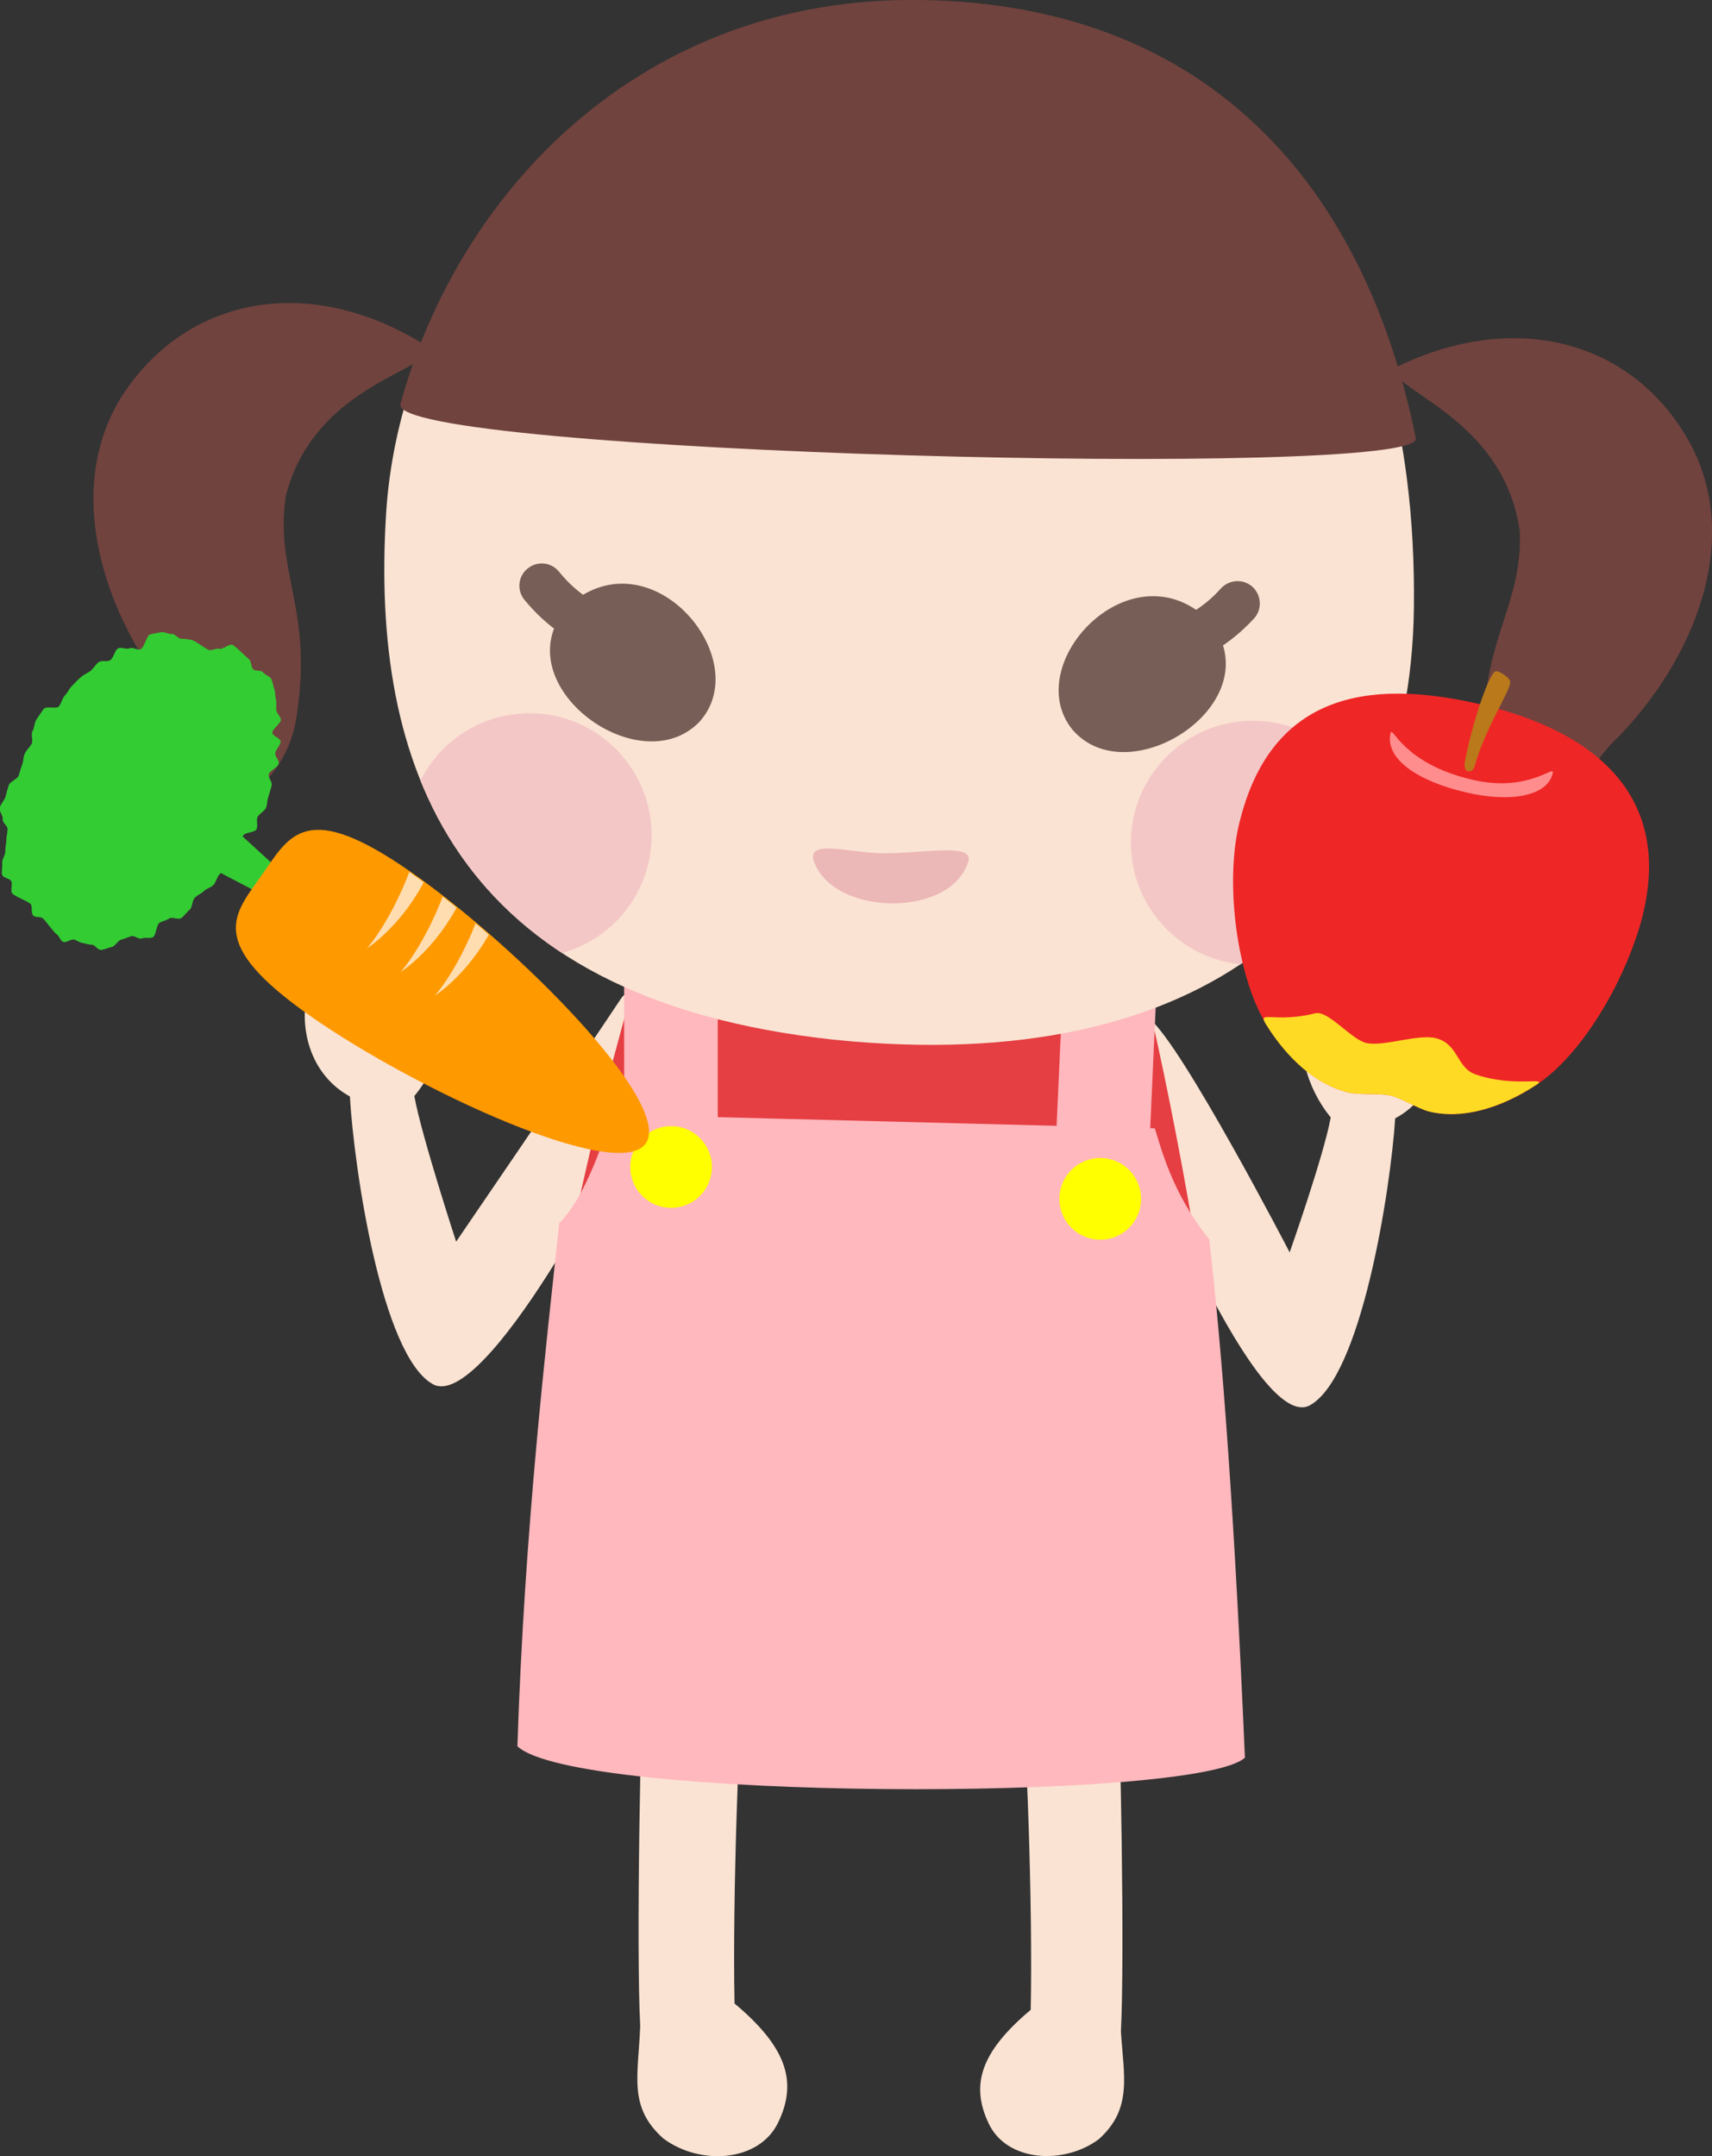
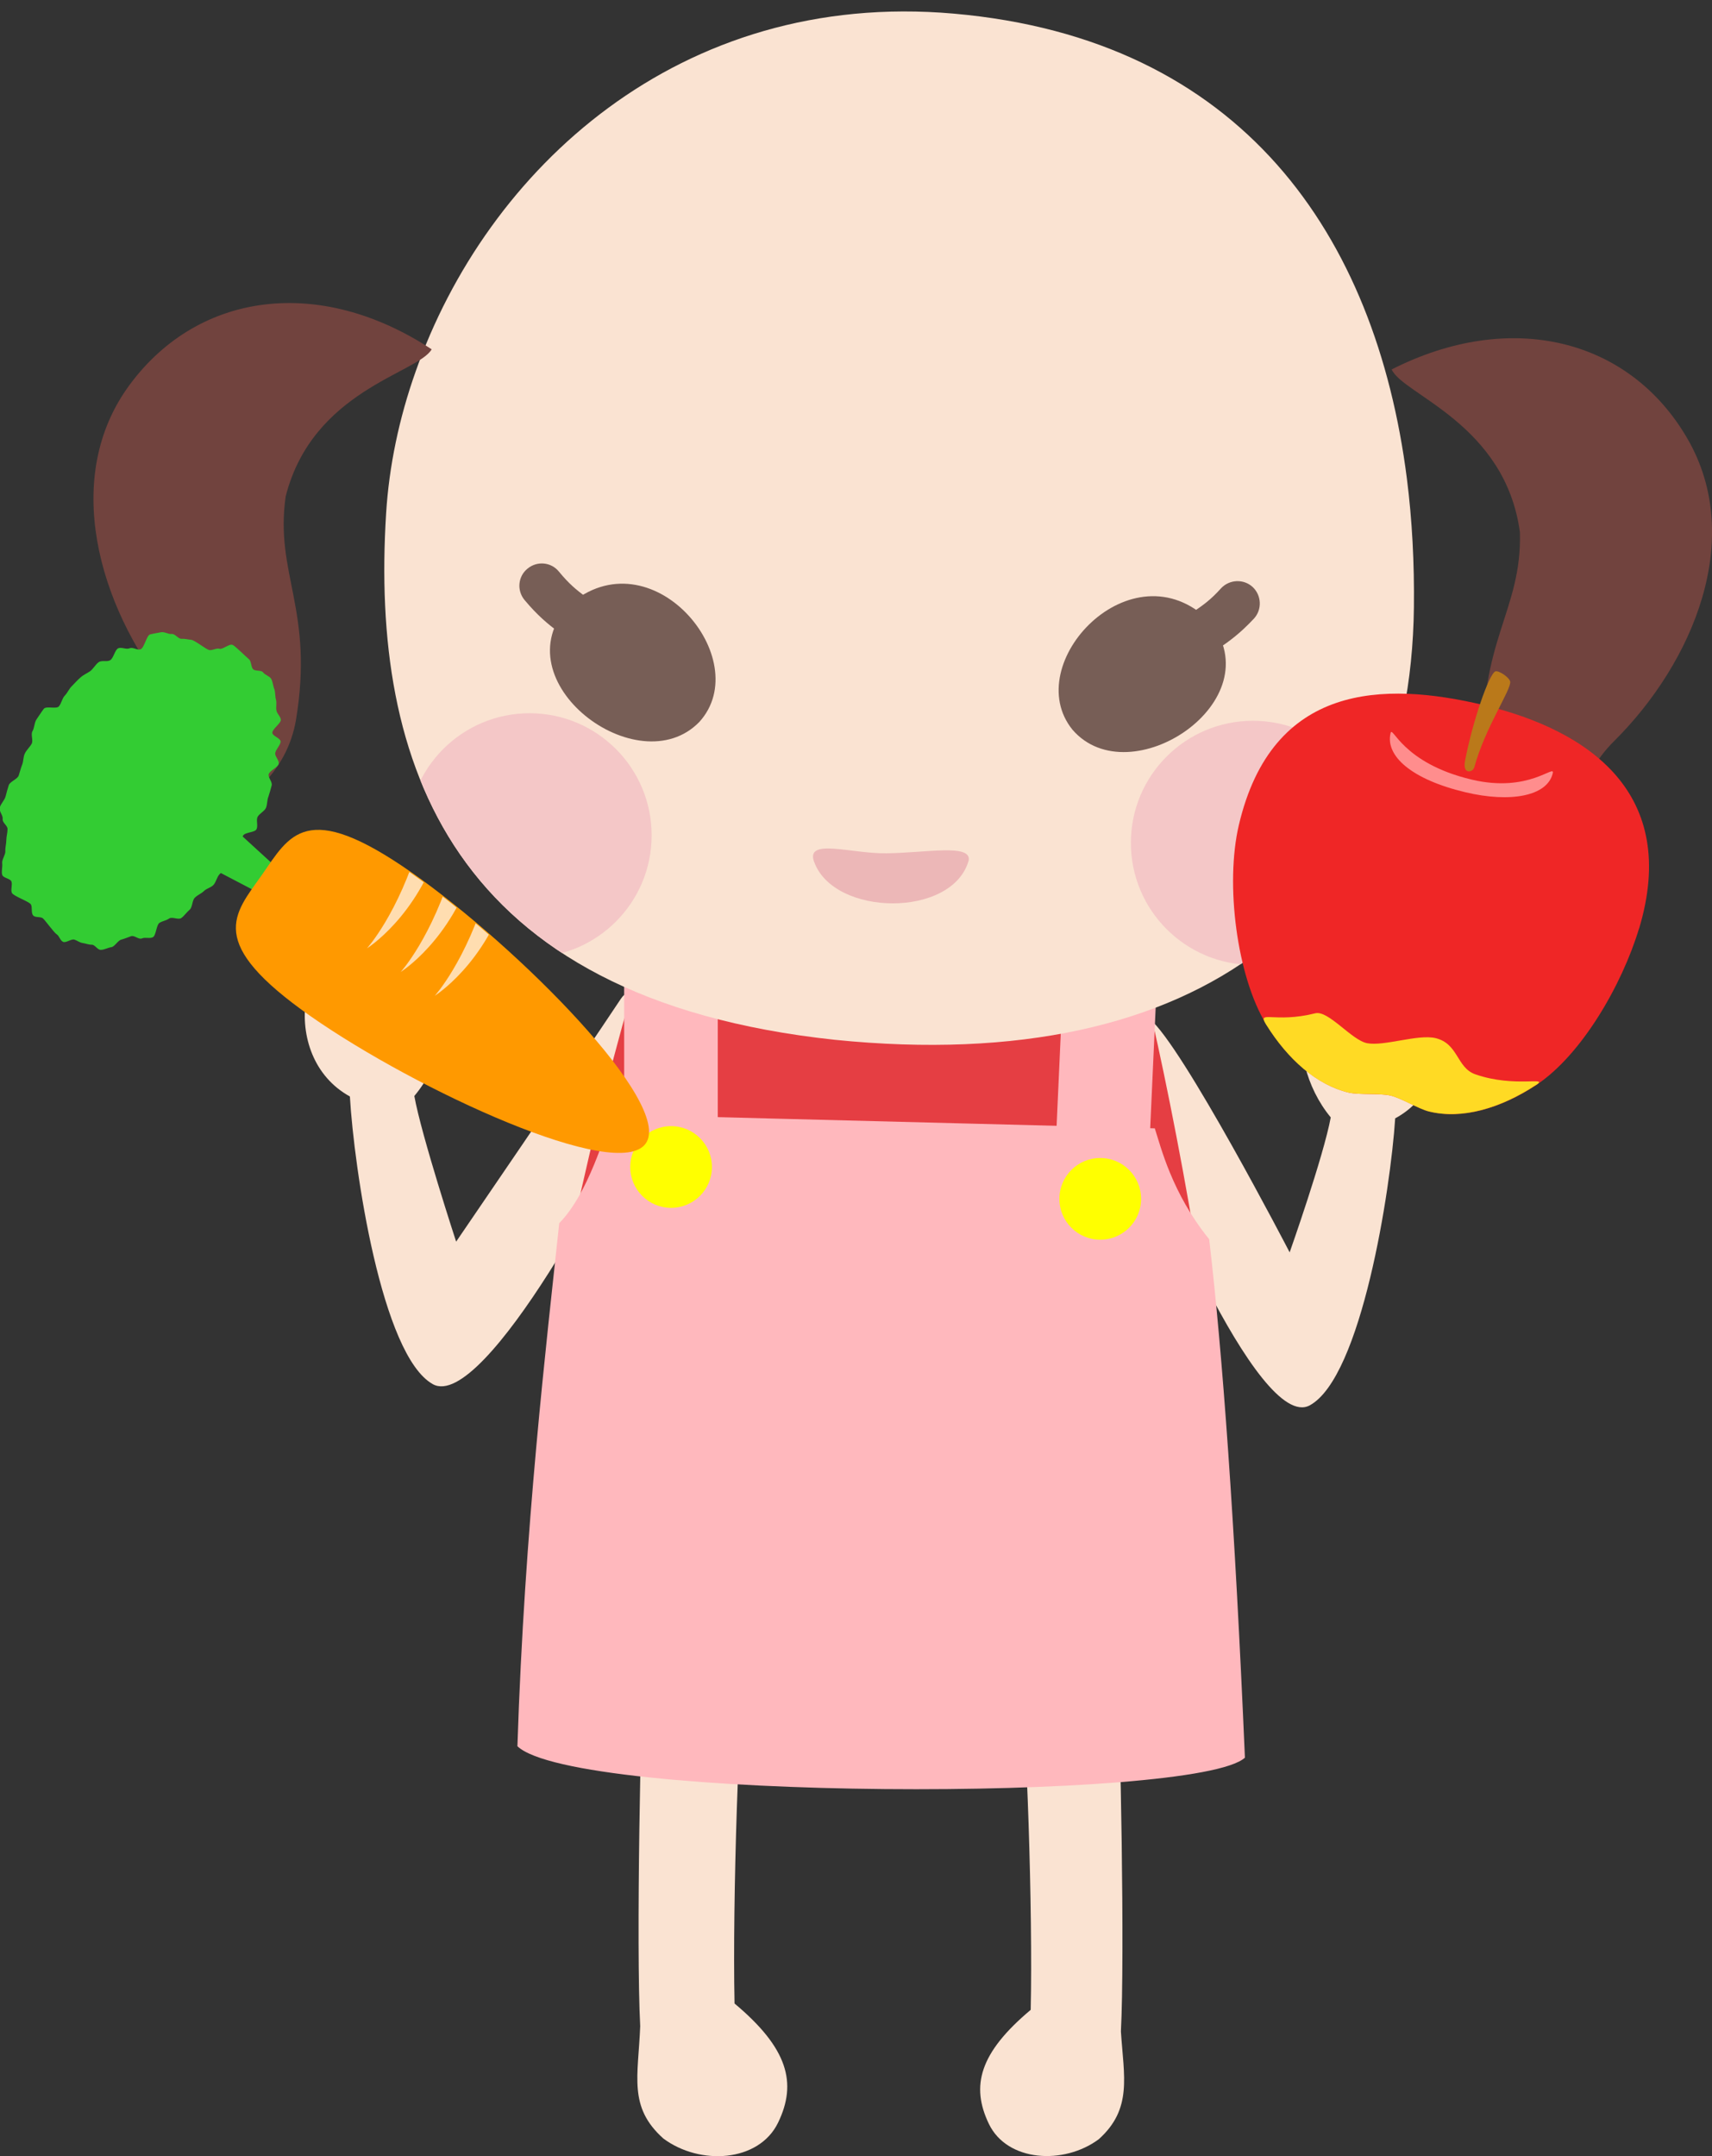
<svg xmlns="http://www.w3.org/2000/svg" id="_イヤー_2" viewBox="0 0 70.41 88.67">
  <rect x="0" y="0" width="70.41" height="88.67" fill="#333333" stroke="none" />
  <defs>
    <style>.cls-1{fill:#fae3d2;}.cls-2{fill:#ecb7b7;}.cls-3{fill:#f7f0ab;}.cls-4{fill:#ffda24;}.cls-5{fill:#e53e43;}.cls-6{fill:#ffb8bd;}.cls-7{fill:#ef2626;}.cls-8{clip-path:url(#clippath-1);}.cls-9{fill:#3c3;}.cls-10{clip-path:url(#clippath);}.cls-11{fill:#ff8d8d;}.cls-12{fill:#ffddb0;}.cls-13{fill:none;}.cls-14{fill:#71433e;}.cls-15{fill:#ba791a;}.cls-16{fill:#f90;}.cls-17{fill:#f4c7c7;}.cls-18{fill:#775e56;}.cls-19{fill:#ff0;}</style>
    <clipPath id="clippath">
      <path class="cls-13" d="M39.22,.56C27.93-.43,20.01,6.98,17.09,15.29c-.68,1.92-1.09,3.89-1.21,5.82-.64,10.24,2.61,19.96,18.46,21.65,15.1,1.53,23.67-5.48,23.81-17.79,.02-1.8-.07-3.58-.29-5.3C56.58,9.67,51.08,1.6,39.22,.56Z" />
    </clipPath>
    <clipPath id="clippath-1">
      <path class="cls-13" d="M16.91,35.91c4.36,3.05,10.77,9.5,9.63,11.14s-9.4-2.17-13.77-5.22c-4.36-3.05-3.17-4.19-2.02-5.82,1.14-1.63,1.8-3.15,6.16-.1Z" />
    </clipPath>
  </defs>
  <g id="_イヤー_1-2">
    <g>
      <g>
        <path class="cls-1" d="M41.94,69.01c.28,1.87,.54,9.59,.45,13.64-2.11,1.77-2.47,3.13-1.72,4.69s3.08,1.7,4.52,.63c1.39-1.25,1.03-2.57,.91-4.43,.16-3.08-.02-12.6-.16-14.93l-4,.39Z" />
        <path class="cls-1" d="M30.68,68.16c-.29,1.95-.56,10-.47,14.23,2.2,1.84,2.58,3.27,1.79,4.9-.79,1.63-3.22,1.77-4.72,.65-1.45-1.3-1.03-2.55-.95-4.62-.17-3.22,.02-13.14,.17-15.57l4.18,.41Z" />
        <path class="cls-3" d="M49.96,58.35c.57,4.55,.94,8.86,.87,11.67-4.96,1.42-23.01,1.67-28.7,.08,0-2.91-.05-7.03,.48-11.56,.81-6.9,26.37-7.96,27.34-.19Z" />
        <path class="cls-1" d="M46.73,46.16c.32,1.41,5.02,12.79,7.14,11.63,2.12-1.16,3.32-8.86,3.51-11.8,3-1.62,2.22-6.65-.91-6.93-3.31,.07-3.79,4.41-1.74,6.89-.3,1.62-1.69,5.55-1.69,5.55,0,0-4.43-8.54-5.77-9.61-1.16-.92-.86,2.86-.54,4.27Z" />
        <path class="cls-1" d="M26,45.82c-.33,1.41-6.09,12.28-8.2,11.1-2.11-1.18-3.24-8.89-3.41-11.83-2.98-1.64-2.16-6.66,.96-6.92,3.31,.09,3.76,4.44,1.69,6.9,.29,1.62,1.72,5.99,1.72,5.99,0,0,5.01-7.33,6.77-9.98,.82-1.23,.8,3.33,.47,4.74Z" />
        <path class="cls-5" d="M46.79,39.53c.84,2.98,2.92,13.09,3.63,20.89-6.35,1.69-22.77,1.85-28.31-.03,.39-6.94,2.98-16.67,4.35-21.22l20.33,.36Z" />
        <g>
          <path class="cls-6" d="M47.49,46.39c.25,.76,.7,2.67,2.24,4.57,.55,4.69,1.05,11.56,1.47,21.32-1.98,1.82-27.57,1.78-29.92-.47,.29-8.98,1.2-16.63,1.72-21.51,1.21-1.23,1.87-3.69,2.21-4.47l22.28,.57Z" />
          <g>
            <rect class="cls-6" x="43.55" y="39.82" width="3.85" height="8.72" transform="translate(88.91 90.38) rotate(-177.41)" />
            <circle class="cls-19" cx="45.25" cy="49.3" r="1.68" />
          </g>
          <g>
            <rect class="cls-6" x="25.67" y="38.52" width="3.85" height="8.72" transform="translate(55.19 85.76) rotate(-180)" />
            <circle class="cls-19" cx="27.6" cy="47.99" r="1.68" />
          </g>
        </g>
        <g>
          <path class="cls-1" d="M39.22,.56C27.93-.43,20.01,6.98,17.09,15.29c-.68,1.92-1.09,3.89-1.21,5.82-.64,10.24,2.61,19.96,18.46,21.65,15.1,1.53,23.67-5.48,23.81-17.79,.02-1.8-.07-3.58-.29-5.3C56.58,9.67,51.08,1.6,39.22,.56Z" />
          <g class="cls-10">
            <g>
              <circle class="cls-17" cx="21.78" cy="34.35" r="5.02" />
              <circle class="cls-17" cx="51.53" cy="34.66" r="5.02" />
            </g>
          </g>
          <path class="cls-14" d="M57.24,15.19c4.89-2.48,9.78-1.27,12.16,2.85,2.38,4.11,.23,9.21-3.01,12.43-3.24,3.22,.79,6.06,.67,6.24s-5.77-1.4-6.03-5.72c-.23-4.61,1.57-5.87,1.48-9.1-.6-4.46-4.81-5.66-5.27-6.69Z" />
          <path class="cls-14" d="M17.76,14.37c-4.58-3.02-9.57-2.39-12.41,1.43-2.84,3.81-1.29,9.12,1.56,12.69s-1.48,5.93-1.38,6.12,5.9-.72,6.64-4.99c.76-4.55-.88-6.01-.42-9.21,1.11-4.36,5.43-5.06,6-6.04Z" />
-           <path class="cls-14" d="M37.86,0c-11.55-.16-19.04,7.96-21.39,16.62-.54,2.01,42.12,3.13,41.76,1.4C56.19,7.97,49.99,.17,37.86,0Z" />
          <g>
            <path class="cls-18" d="M49.75,25.54c-3.2-3.16-7.84,1.76-5.64,4.47,2.36,2.73,8.28-1.19,5.64-4.47Z" />
            <path class="cls-18" d="M49.31,26.92c-.24-.04-.46-.17-.61-.38-.29-.42-.19-.99,.23-1.28l.16-.11c.38-.26,.69-.47,1.13-.96,.35-.37,.93-.39,1.3-.05,.37,.35,.39,.93,.05,1.3-.59,.63-1.02,.93-1.44,1.22l-.16,.11c-.2,.14-.44,.19-.67,.15Z" />
            <path class="cls-18" d="M23.39,24.89c3.38-2.96,7.72,2.22,5.37,4.8-2.52,2.59-8.2-1.68-5.37-4.8Z" />
            <path class="cls-18" d="M23.51,26.28c-.15-.02-.3-.09-.42-.19l-.15-.12c-.4-.31-.82-.64-1.37-1.3-.32-.39-.27-.97,.13-1.29,.39-.32,.97-.27,1.29,.13,.42,.51,.71,.74,1.08,1.02l.16,.12c.4,.31,.47,.89,.15,1.29-.21,.27-.55,.39-.87,.34Z" />
          </g>
          <path class="cls-2" d="M33.48,35.44c-.35-.99,1.51-.33,2.98-.35,1.64-.02,3.49-.4,3.38,.29-.66,2.38-5.56,2.32-6.36,.05Z" />
        </g>
      </g>
      <g>
        <path class="cls-9" d="M9.56,26.52c-.12-.06-.41,.2-.53,.16-.13-.04-.3,.08-.43,.05-.13-.03-.6-.41-.74-.42-.14-.01-.26-.05-.4-.04-.14,0-.25-.21-.4-.2-.14,.02-.29-.1-.44-.07-.14,.03-.3,.05-.45,.09-.14,.04-.24,.56-.39,.61-.14,.05-.31-.1-.45-.04-.14,.06-.33-.06-.47,0-.14,.07-.19,.41-.33,.49-.13,.08-.34-.01-.47,.08-.13,.09-.22,.27-.35,.37-.13,.09-.28,.15-.4,.26-.12,.1-.23,.23-.35,.35-.12,.11-.18,.28-.3,.4-.11,.12-.13,.31-.24,.44-.11,.12-.52-.03-.62,.1-.1,.13-.19,.28-.29,.42s-.09,.35-.17,.49c-.09,.14,.04,.39-.04,.53-.08,.14-.21,.25-.28,.4-.07,.15-.05,.31-.11,.46-.06,.15-.09,.29-.14,.44-.05,.15-.36,.25-.41,.4-.05,.15-.09,.31-.13,.46-.04,.16-.21,.31-.24,.47-.03,.16,.14,.31,.12,.46-.02,.16,.21,.27,.2,.42,0,.15-.05,.3-.05,.45,0,.15-.05,.3-.04,.45,.01,.15-.15,.35-.13,.5,.02,.15-.04,.34,0,.47,.03,.14,.33,.15,.38,.28,.05,.13-.04,.35,.02,.47,.06,.13,.7,.35,.78,.47,.07,.12,0,.34,.09,.45,.08,.11,.31,.04,.41,.13,.1,.09,.45,.58,.56,.65s.14,.25,.26,.31c.12,.06,.34-.13,.47-.09,.12,.04,.21,.12,.34,.14,.13,.02,.24,.07,.38,.07,.13,0,.23,.22,.37,.21,.14,0,.29-.09,.43-.11,.14-.02,.27-.28,.41-.31,.14-.04,.26-.09,.4-.14,.14-.05,.31,.15,.45,.09,.13-.06,.31,.02,.45-.05,.13-.07,.14-.51,.27-.59,.13-.08,.27-.09,.4-.18,.13-.08,.38,.07,.5-.02,.12-.09,.22-.24,.34-.34,.12-.1,.1-.4,.22-.5,.11-.11,.26-.16,.37-.27,.11-.11,.3-.14,.4-.26,.1-.12,.13-.31,.24-.43,.02-.02,.04-.03,.05-.05l1.72,.9,.7-1.01-1.52-1.39s.01-.03,.02-.04c.08-.14,.48-.12,.55-.26,.07-.14-.02-.36,.04-.5,.07-.14,.29-.24,.35-.38,.06-.15,.04-.32,.1-.46,.05-.15,.09-.3,.13-.45,.05-.15-.15-.32-.12-.47,.04-.15,.39-.29,.41-.43,.03-.15-.16-.3-.14-.44,.02-.15,.21-.32,.22-.47,0-.15-.34-.23-.34-.37,0-.15,.36-.39,.35-.53-.01-.14-.16-.25-.18-.38-.03-.14,.02-.31-.02-.45-.04-.13-.02-.31-.07-.44-.05-.12-.06-.3-.13-.42-.07-.11-.25-.15-.33-.26-.08-.1-.32-.04-.41-.13-.09-.09-.07-.33-.17-.41s-.55-.53-.67-.59Z" />
        <path class="cls-16" d="M16.93,35.88c4.36,3.05,10.77,9.5,9.63,11.14-1.14,1.63-9.4-2.17-13.77-5.22-4.36-3.05-3.17-4.19-2.02-5.82,1.14-1.63,1.8-3.15,6.16-.1Z" />
        <g class="cls-8">
          <g>
            <path class="cls-12" d="M18.1,34.66c-.93,3.04-3.01,4.34-3.01,4.34,0,0,1.29-1.41,2.18-4.42,1.25-4.22-.26-9.9-.26-9.9,0,0,2.38,5.77,1.09,9.98Z" />
            <path class="cls-12" d="M19.49,35.63c-.93,3.04-3.01,4.34-3.01,4.34,0,0,1.29-1.41,2.18-4.42,1.25-4.22-.26-9.9-.26-9.9,0,0,2.38,5.77,1.09,9.98Z" />
            <path class="cls-12" d="M20.89,36.61c-.93,3.04-3.01,4.34-3.01,4.34,0,0,1.29-1.41,2.18-4.42,1.25-4.22-.26-9.9-.26-9.9,0,0,2.38,5.77,1.09,9.98Z" />
          </g>
        </g>
      </g>
      <g>
        <path class="cls-7" d="M67.41,38.18c-.7,2.32-2.36,5.2-4.23,6.44-1.46,.96-3.04,1.42-4.39,1.09-.43-.1-1.16-.56-1.61-.66s-1.29-.02-1.71-.12c-1.31-.31-2.5-1.37-3.39-2.8-1.21-1.97-1.7-5.77-1.13-8.2,1.37-5.84,5.96-5.91,10.05-4.94,4.39,1.05,8.08,3.66,6.41,9.2Z" />
        <path class="cls-4" d="M63.17,44.62c-1.46,.96-3.04,1.42-4.39,1.09-.43-.1-1.16-.56-1.61-.66s-1.29-.02-1.71-.12c-1.31-.31-2.5-1.37-3.39-2.8-.38-.61,.34-.04,2.02-.46,.54-.14,1.5,1.11,2.14,1.23,.71,.13,2.08-.38,2.81-.21,.95,.23,.86,1.22,1.64,1.49,1.64,.57,3.08,.06,2.48,.45Z" />
        <path class="cls-11" d="M63.86,31.8c-.22,.94-1.74,1.22-3.59,.78-2.23-.53-3.3-1.5-3.08-2.43,.08-.35,.46,1.23,3.34,1.91,2.36,.56,3.43-.66,3.33-.26Z" />
        <path class="cls-15" d="M60.63,31.57c.44-1.64,1.53-3.21,1.48-3.54-.03-.17-.47-.47-.61-.42-.26,.1-.94,2.06-1.25,3.69-.1,.56,.32,.47,.38,.26Z" />
      </g>
    </g>
  </g>
</svg>